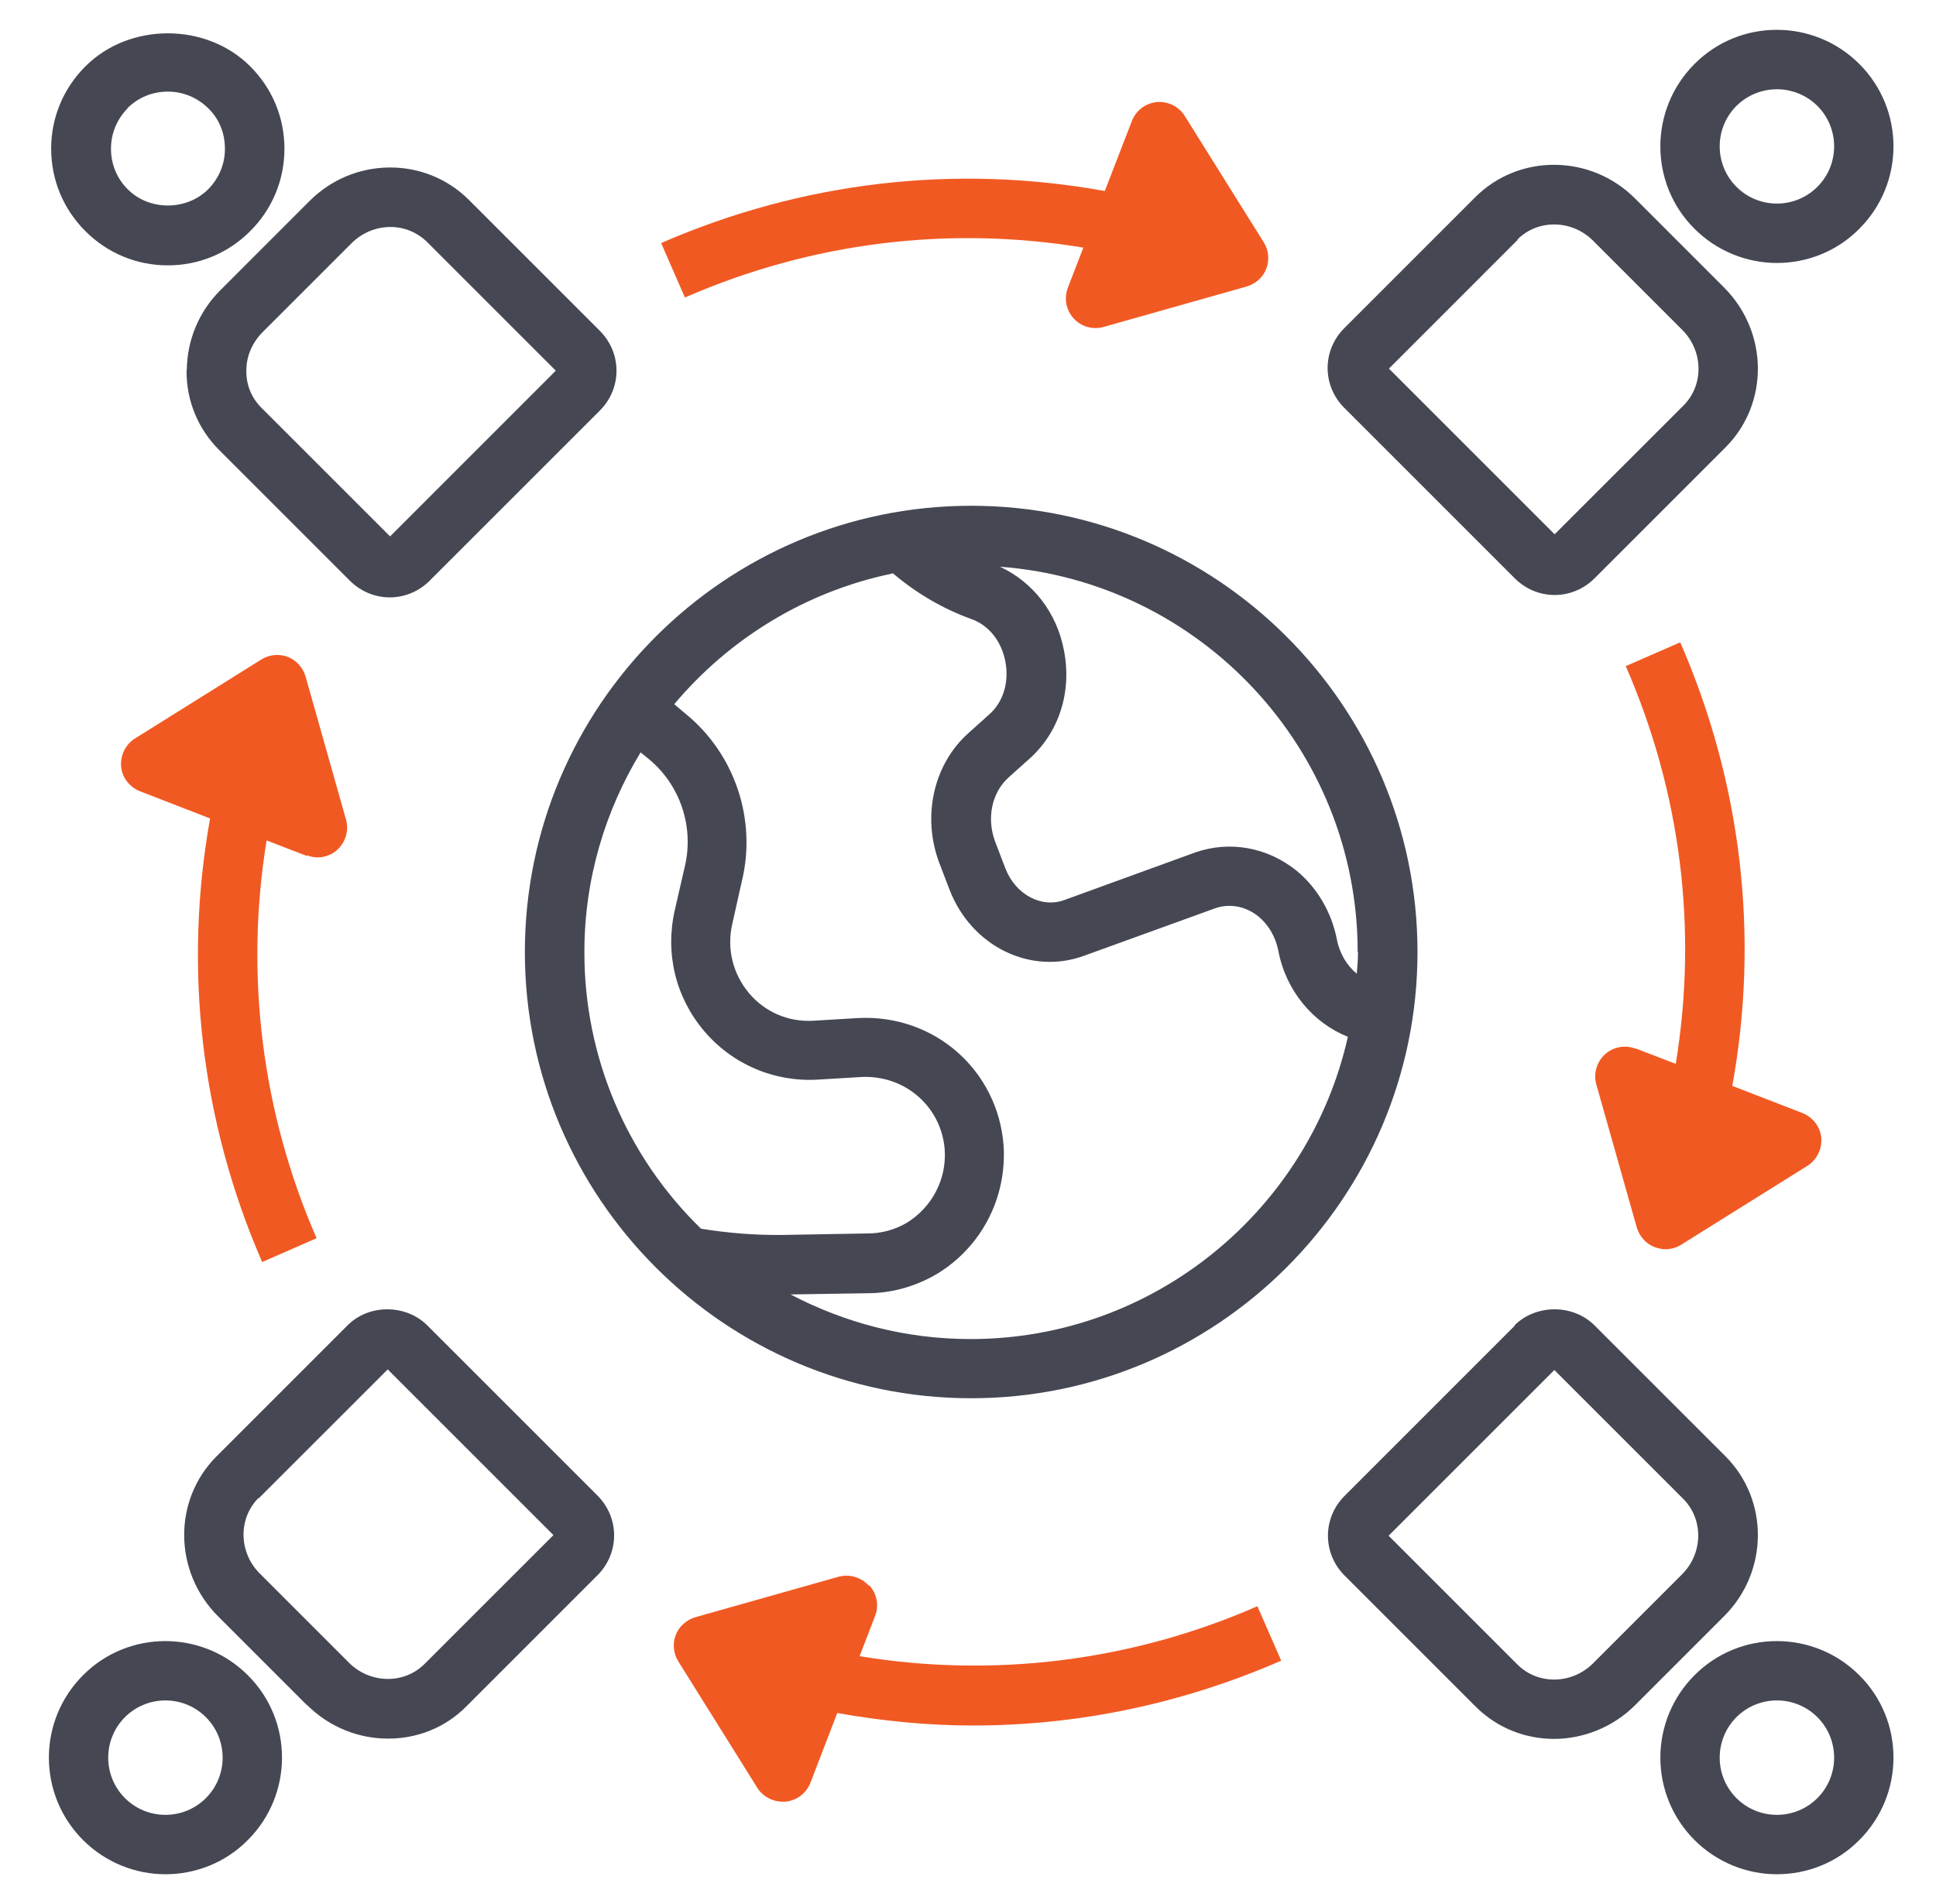
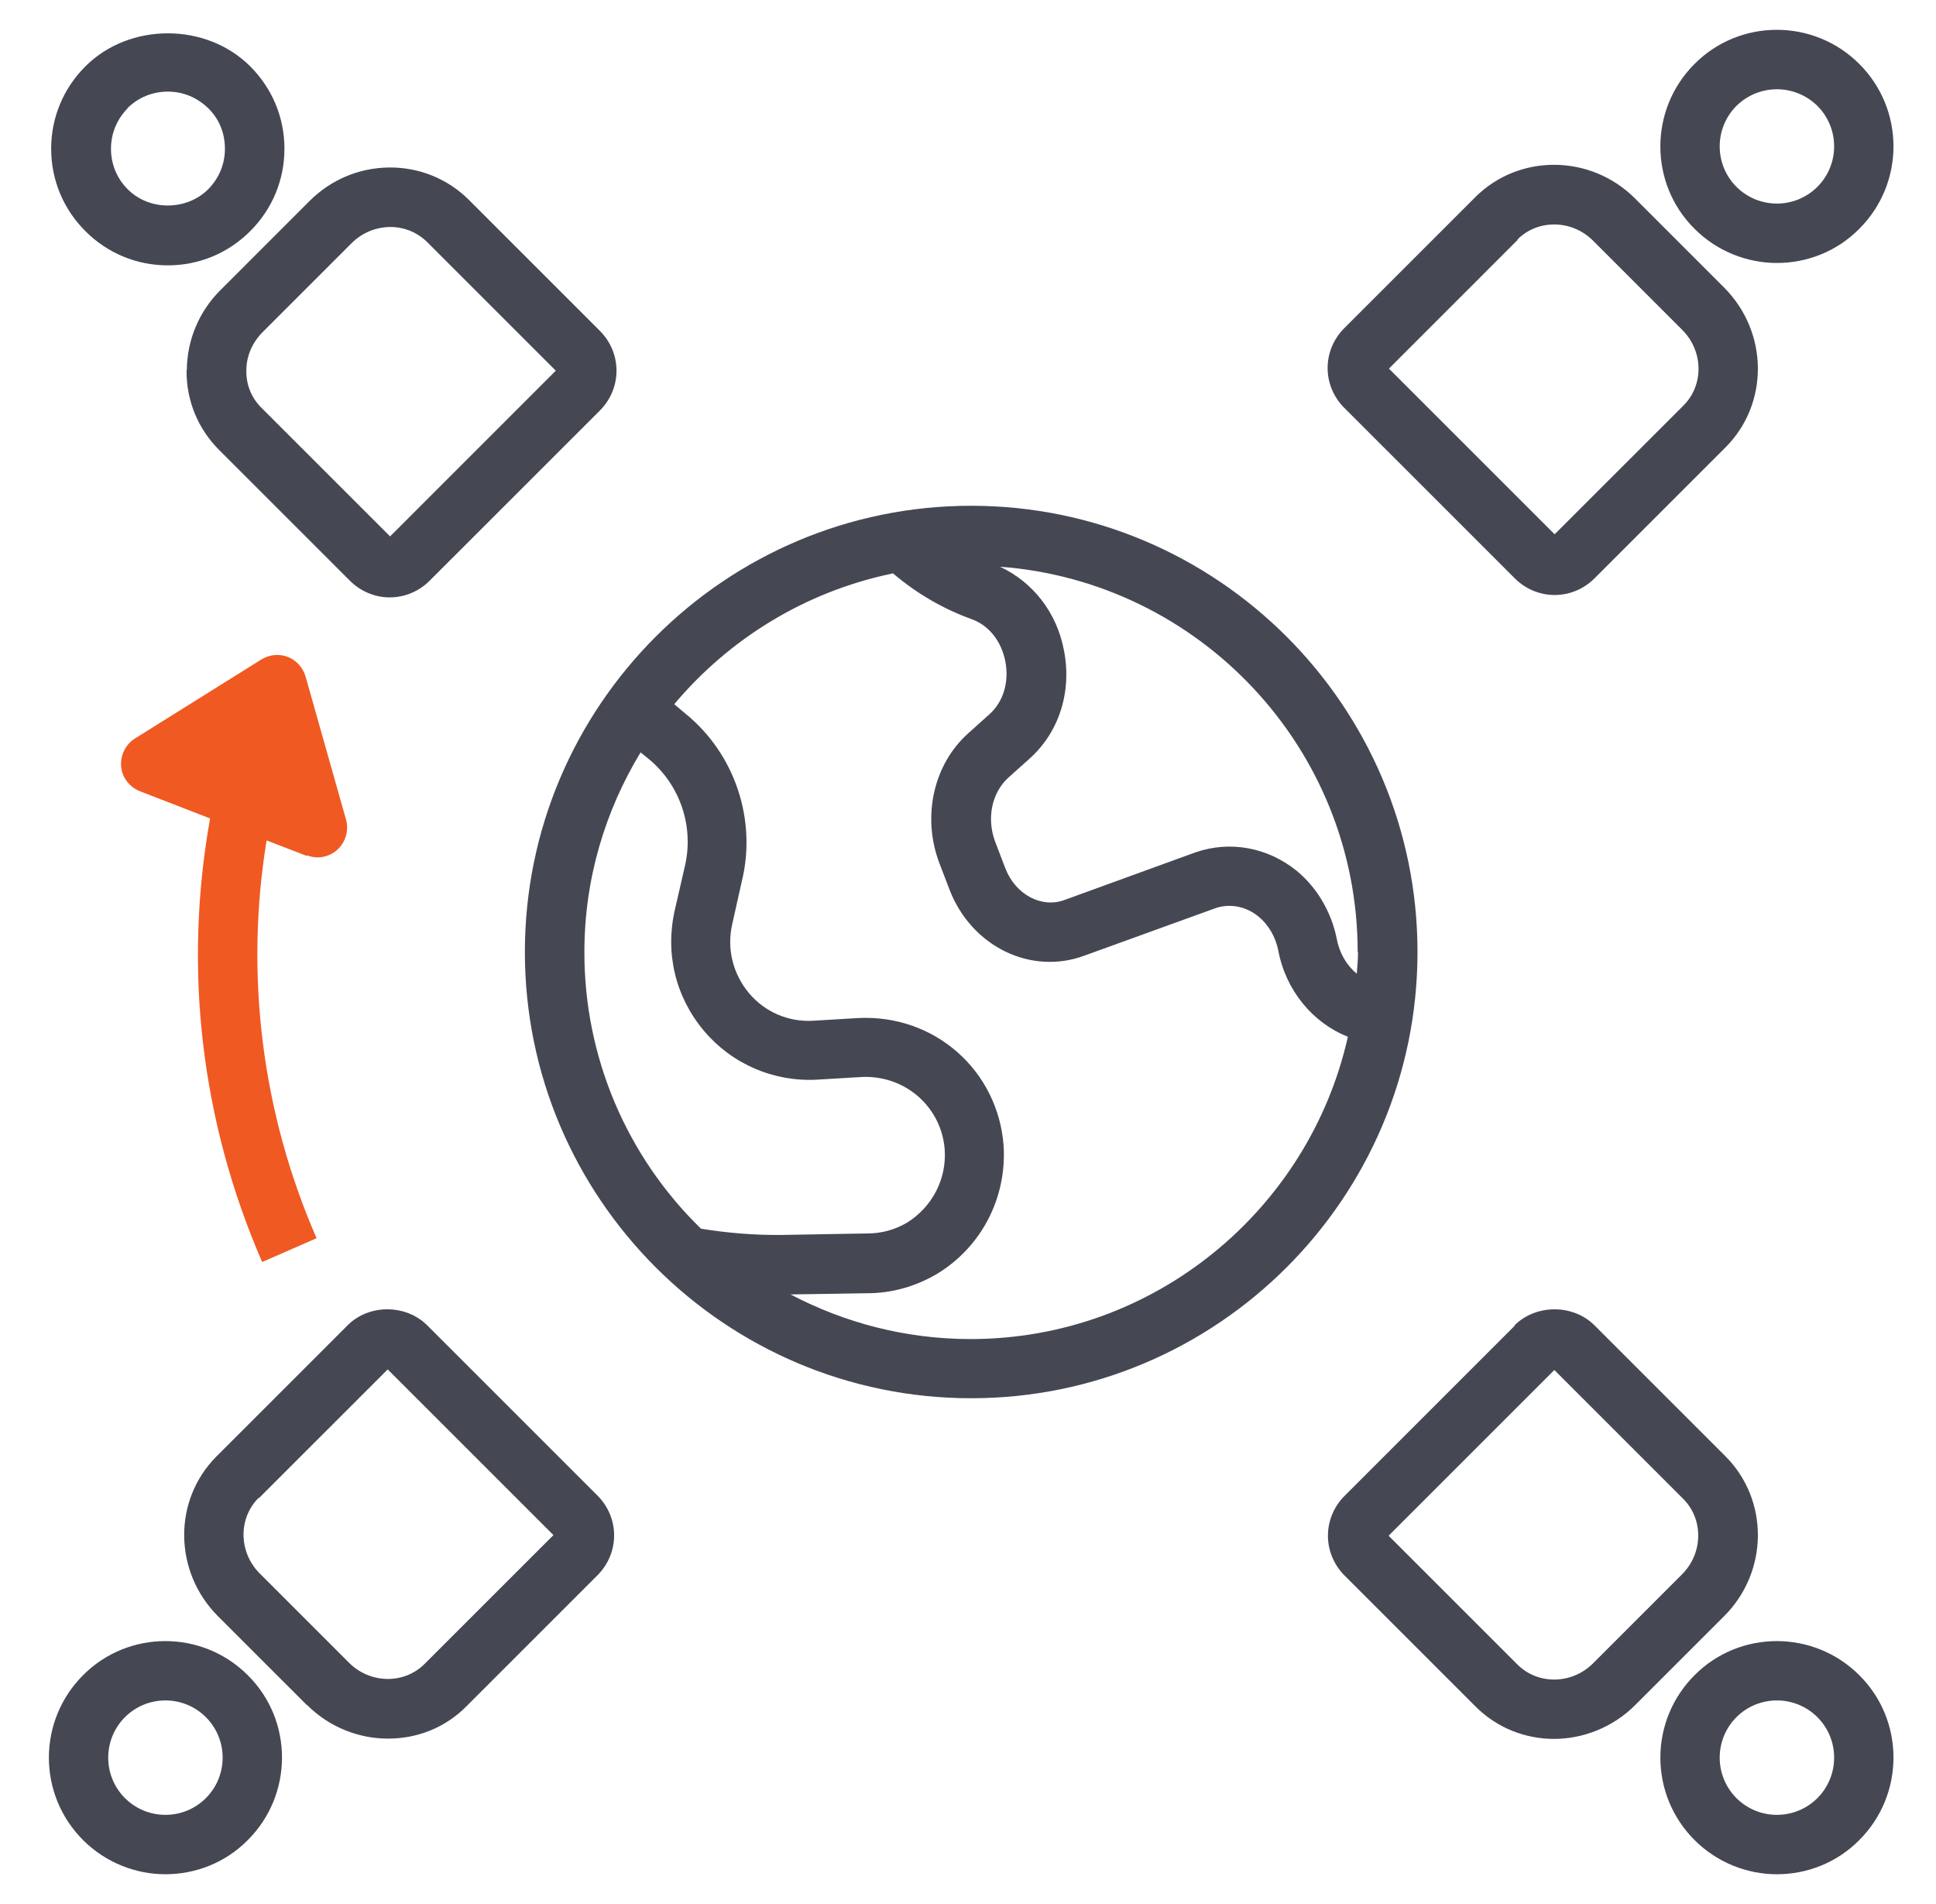
<svg xmlns="http://www.w3.org/2000/svg" width="61" height="60" viewBox="0 0 61 60" fill="none">
  <path d="M55.987 8.287C56.925 8.287 57.872 7.931 58.584 7.209C60.019 5.775 60.019 3.45 58.584 2.016C57.15 0.581 54.816 0.581 53.391 2.016C51.956 3.45 51.956 5.784 53.391 7.209C54.103 7.922 55.05 8.287 55.987 8.287ZM54.712 3.337C55.052 3.001 55.51 2.813 55.987 2.813C56.465 2.813 56.923 3.001 57.263 3.337C57.966 4.041 57.966 5.184 57.263 5.887C56.559 6.591 55.416 6.591 54.712 5.887C54.009 5.184 54.009 4.041 54.712 3.337ZM47.728 18.225C48.066 18.562 48.516 18.75 48.984 18.75C49.453 18.75 49.903 18.562 50.241 18.225L54.366 14.1C55.744 12.722 55.725 10.472 54.328 9.066L51.516 6.253C50.119 4.856 47.859 4.837 46.481 6.216L42.356 10.341C42.019 10.678 41.831 11.128 41.831 11.597C41.831 12.066 42.019 12.516 42.356 12.853L47.719 18.216L47.728 18.225ZM47.812 7.547C48.459 6.9 49.528 6.919 50.194 7.584L53.006 10.397C53.672 11.062 53.691 12.131 53.044 12.778L48.984 16.837L43.763 11.616L47.822 7.556L47.812 7.547ZM5.212 59.062C6.15 59.062 7.097 58.706 7.809 57.984C9.244 56.55 9.244 54.216 7.809 52.791C6.375 51.356 4.041 51.356 2.616 52.791C2.275 53.132 2.004 53.536 1.819 53.982C1.635 54.428 1.54 54.905 1.54 55.388C1.54 55.87 1.635 56.347 1.819 56.793C2.004 57.239 2.275 57.643 2.616 57.984C3.328 58.697 4.275 59.062 5.212 59.062ZM3.937 54.112C4.641 53.409 5.784 53.409 6.487 54.112C7.191 54.816 7.191 55.959 6.487 56.663C5.784 57.366 4.641 57.366 3.937 56.663C3.234 55.959 3.234 54.816 3.937 54.112ZM9.675 53.728C10.378 54.431 11.306 54.788 12.225 54.788C13.144 54.788 14.025 54.45 14.7 53.766L18.825 49.641C19.163 49.303 19.35 48.853 19.35 48.384C19.35 47.916 19.163 47.466 18.825 47.128L13.463 41.766C12.787 41.091 11.616 41.091 10.95 41.766L6.825 45.891C5.447 47.269 5.466 49.519 6.862 50.925L9.675 53.737V53.728ZM8.156 47.212L12.216 43.153L17.438 48.375L13.378 52.434C12.731 53.081 11.662 53.062 10.997 52.397L8.184 49.584C7.519 48.919 7.5 47.85 8.147 47.203L8.156 47.212ZM53.391 52.791C53.05 53.132 52.779 53.536 52.594 53.982C52.41 54.428 52.315 54.905 52.315 55.388C52.315 55.87 52.41 56.347 52.594 56.793C52.779 57.239 53.05 57.643 53.391 57.984C54.103 58.697 55.05 59.062 55.987 59.062C56.925 59.062 57.872 58.706 58.584 57.984C60.019 56.55 60.019 54.216 58.584 52.791C57.15 51.356 54.816 51.356 53.391 52.791ZM57.263 56.663C56.559 57.366 55.416 57.366 54.712 56.663C54.009 55.959 54.009 54.816 54.712 54.112C55.416 53.409 56.559 53.409 57.263 54.112C57.966 54.816 57.966 55.959 57.263 56.663ZM47.728 41.775L42.366 47.138C42.028 47.475 41.841 47.925 41.841 48.394C41.841 48.862 42.028 49.312 42.366 49.65L46.491 53.775C47.175 54.459 48.066 54.797 48.966 54.797C49.866 54.797 50.812 54.441 51.516 53.737L54.328 50.925C55.725 49.528 55.744 47.269 54.366 45.891L50.241 41.766C49.566 41.091 48.394 41.091 47.719 41.766L47.728 41.775ZM53.006 49.603L50.194 52.416C49.528 53.081 48.459 53.1 47.812 52.453L43.753 48.394L48.975 43.172L53.034 47.231C53.681 47.878 53.663 48.947 52.997 49.612L53.006 49.603ZM5.287 8.362C6.272 8.362 7.191 7.978 7.884 7.284C8.578 6.591 8.962 5.672 8.962 4.687C8.962 3.703 8.578 2.784 7.884 2.091C6.497 0.703 4.078 0.703 2.691 2.091C1.997 2.784 1.612 3.703 1.612 4.687C1.612 5.672 1.997 6.591 2.691 7.284C3.384 7.978 4.303 8.362 5.287 8.362ZM4.012 3.412C4.35 3.075 4.8 2.887 5.287 2.887C5.775 2.887 6.216 3.075 6.562 3.412C6.909 3.75 7.087 4.2 7.087 4.687C7.087 5.175 6.9 5.616 6.562 5.962C5.878 6.647 4.697 6.647 4.022 5.962C3.684 5.625 3.497 5.175 3.497 4.687C3.497 4.2 3.684 3.759 4.022 3.412H4.012ZM5.878 11.662C5.869 12.619 6.234 13.509 6.9 14.175L11.025 18.3C11.363 18.637 11.812 18.825 12.281 18.825C12.75 18.825 13.2 18.637 13.537 18.3L18.9 12.938C19.238 12.6 19.425 12.15 19.425 11.681C19.425 11.213 19.238 10.762 18.9 10.425L14.775 6.3C14.109 5.634 13.209 5.269 12.262 5.278C11.316 5.287 10.425 5.662 9.75 6.337L6.947 9.141C6.276 9.806 5.895 10.709 5.887 11.653L5.878 11.662ZM8.269 10.472L11.072 7.669C11.4 7.341 11.822 7.162 12.281 7.153H12.3C12.741 7.153 13.144 7.322 13.453 7.622L17.512 11.681L12.291 16.903L8.231 12.844C7.922 12.534 7.753 12.122 7.762 11.672C7.762 11.222 7.95 10.791 8.278 10.463L8.269 10.472ZM30.6 44.062C38.353 44.062 44.663 37.753 44.663 30C44.663 22.247 38.353 15.938 30.6 15.938C22.847 15.938 16.538 22.247 16.538 30C16.538 37.753 22.847 44.062 30.6 44.062ZM18.413 30C18.413 27.694 19.069 25.547 20.184 23.709L20.438 23.916C21.431 24.731 21.881 26.062 21.572 27.328L21.262 28.678C20.953 30.038 21.281 31.416 22.181 32.484C22.616 33.001 23.165 33.409 23.785 33.675C24.405 33.942 25.079 34.061 25.753 34.022L27.159 33.938C28.528 33.881 29.663 34.884 29.766 36.225C29.831 37.163 29.363 38.044 28.575 38.531C28.191 38.756 27.769 38.869 27.328 38.869L24.628 38.916C23.738 38.925 22.894 38.85 22.087 38.719C20.923 37.587 19.998 36.233 19.366 34.737C18.735 33.241 18.411 31.633 18.413 30.009V30ZM42.788 30C42.788 30.234 42.769 30.45 42.75 30.684C42.441 30.431 42.206 30.047 42.122 29.597C41.953 28.753 41.513 27.984 40.856 27.441C39.938 26.7 38.756 26.484 37.669 26.859L33.544 28.359C32.822 28.631 31.997 28.191 31.678 27.366L31.359 26.531C31.078 25.791 31.247 24.975 31.781 24.497L32.419 23.925C33.366 23.091 33.778 21.806 33.525 20.503C33.3 19.303 32.55 18.347 31.509 17.859C37.8 18.328 42.778 23.587 42.778 30H42.788ZM28.125 18.066H28.134C28.894 18.712 29.728 19.191 30.609 19.509C31.163 19.706 31.556 20.212 31.678 20.85C31.8 21.497 31.613 22.125 31.163 22.519L30.516 23.1C29.409 24.084 29.044 25.734 29.597 27.197L29.916 28.031C30.609 29.831 32.484 30.741 34.172 30.113L38.288 28.622C38.747 28.462 39.253 28.556 39.656 28.884C39.975 29.147 40.191 29.531 40.275 29.944C40.509 31.209 41.362 32.231 42.469 32.672C41.25 38.109 36.384 42.197 30.581 42.197C28.528 42.197 26.606 41.681 24.909 40.791L27.328 40.753C28.087 40.753 28.837 40.547 29.522 40.144C30.928 39.291 31.725 37.744 31.622 36.103C31.444 33.731 29.447 31.959 27.038 32.081L25.622 32.166C24.844 32.212 24.103 31.894 23.597 31.294C23.091 30.684 22.894 29.897 23.072 29.119L23.372 27.778C23.85 25.837 23.156 23.756 21.6 22.491L21.244 22.191C22.978 20.128 25.369 18.647 28.106 18.075L28.125 18.066Z" fill="#454853" />
  <path d="M10.003 27.019C9.891 27.019 9.778 26.991 9.666 26.953V26.972L8.4 26.484C7.708 30.727 8.255 35.079 9.975 39.019L8.26 39.769C6.328 35.325 5.775 30.516 6.619 25.791L4.416 24.937C4.078 24.806 3.844 24.497 3.816 24.15C3.788 23.803 3.956 23.456 4.256 23.269L8.231 20.784C8.485 20.625 8.794 20.597 9.066 20.7C9.338 20.803 9.544 21.037 9.628 21.319L10.903 25.828C10.997 26.166 10.894 26.531 10.631 26.775C10.463 26.934 10.228 27.019 10.003 27.019Z" fill="#F15922" />
-   <path d="M51.027 32.999C51.197 32.967 51.373 32.984 51.535 33.047V33.038L52.8 33.525C53.494 29.297 52.969 24.994 51.225 20.991L52.941 20.241C54.882 24.694 55.435 29.512 54.582 34.219L56.785 35.072C57.122 35.203 57.357 35.513 57.385 35.859C57.413 36.206 57.244 36.553 56.944 36.741L52.969 39.225C52.819 39.319 52.65 39.366 52.472 39.366C52.36 39.366 52.247 39.337 52.135 39.3C51.863 39.197 51.657 38.962 51.572 38.681L50.297 34.172C50.203 33.834 50.307 33.469 50.569 33.225C50.698 33.109 50.856 33.03 51.027 32.999Z" fill="#F15922" />
-   <path d="M26.93 49.691C27.097 49.739 27.248 49.831 27.365 49.959H27.393C27.628 50.222 27.703 50.597 27.572 50.925L27.084 52.191C31.326 52.89 35.681 52.343 39.618 50.616L40.368 52.331C37.256 53.691 33.965 54.375 30.656 54.375C29.231 54.375 27.797 54.234 26.381 53.981L25.537 56.175C25.406 56.513 25.106 56.737 24.75 56.775H24.656C24.337 56.775 24.028 56.606 23.859 56.334L21.375 52.359C21.215 52.106 21.187 51.797 21.29 51.525C21.393 51.253 21.628 51.047 21.909 50.962L26.418 49.688C26.586 49.642 26.763 49.643 26.93 49.691Z" fill="#F15922" />
-   <path d="M33.647 9.066L34.135 7.8H34.116C29.888 7.106 25.575 7.631 21.581 9.375L20.831 7.659C25.285 5.719 30.103 5.166 34.81 6.019L35.663 3.816C35.794 3.478 36.094 3.253 36.45 3.216C36.806 3.188 37.144 3.356 37.331 3.656L39.816 7.631C39.975 7.884 40.003 8.194 39.9 8.466C39.797 8.738 39.563 8.944 39.282 9.028L34.772 10.303C34.605 10.35 34.428 10.35 34.261 10.302C34.094 10.254 33.944 10.161 33.827 10.032C33.71 9.904 33.632 9.745 33.6 9.575C33.568 9.404 33.584 9.228 33.647 9.066Z" fill="#F15922" />
</svg>